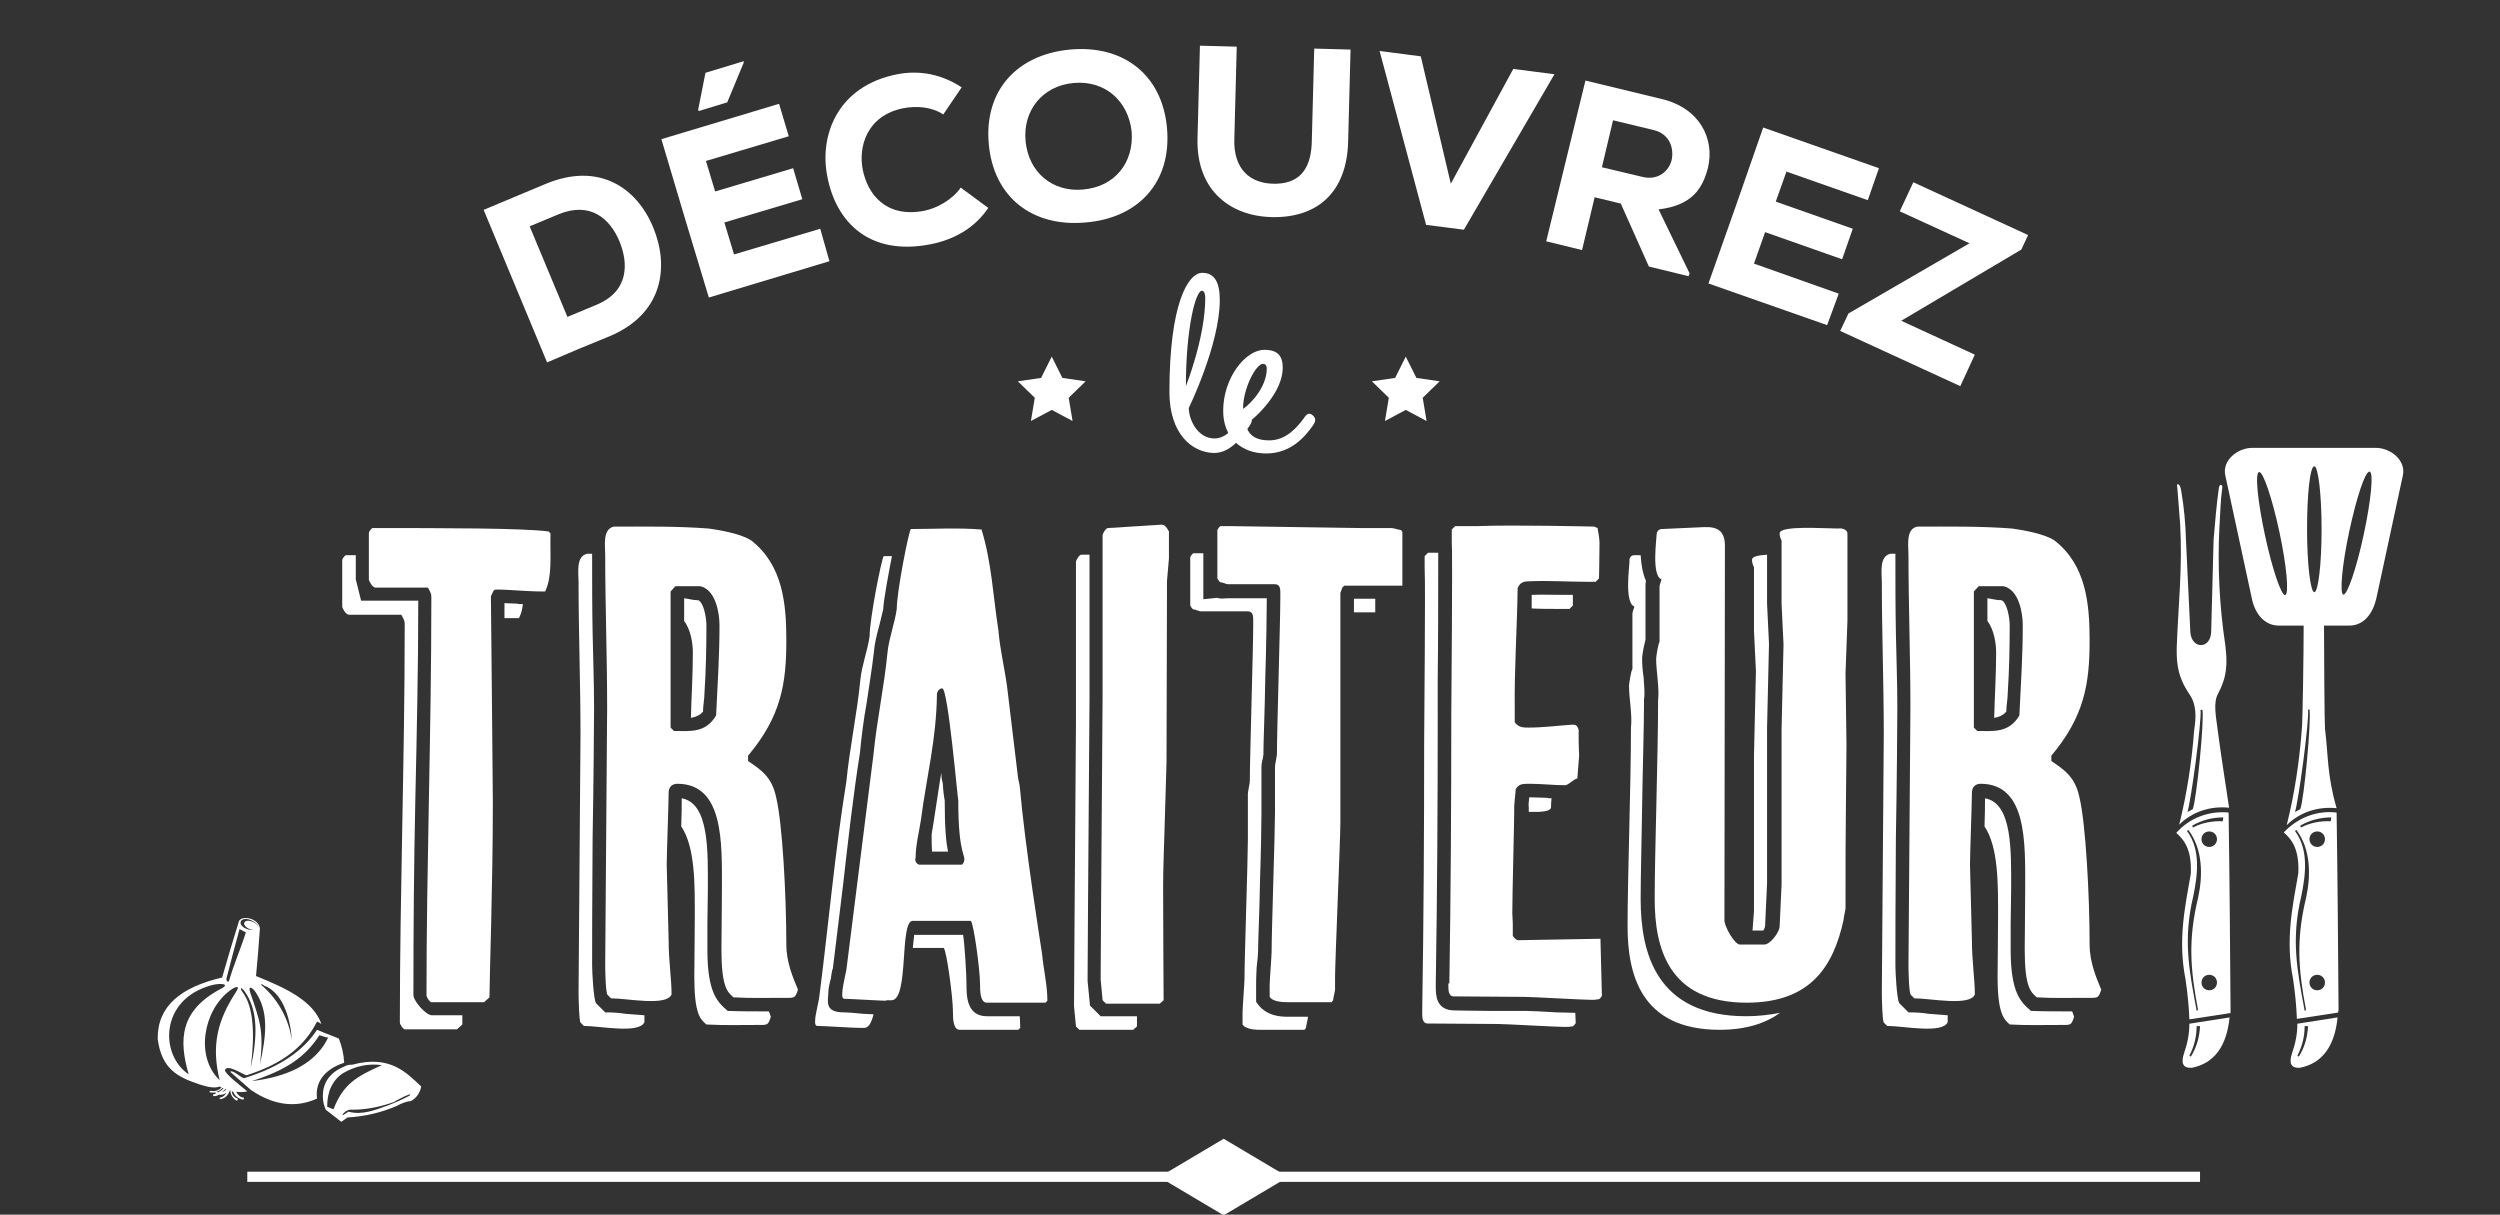
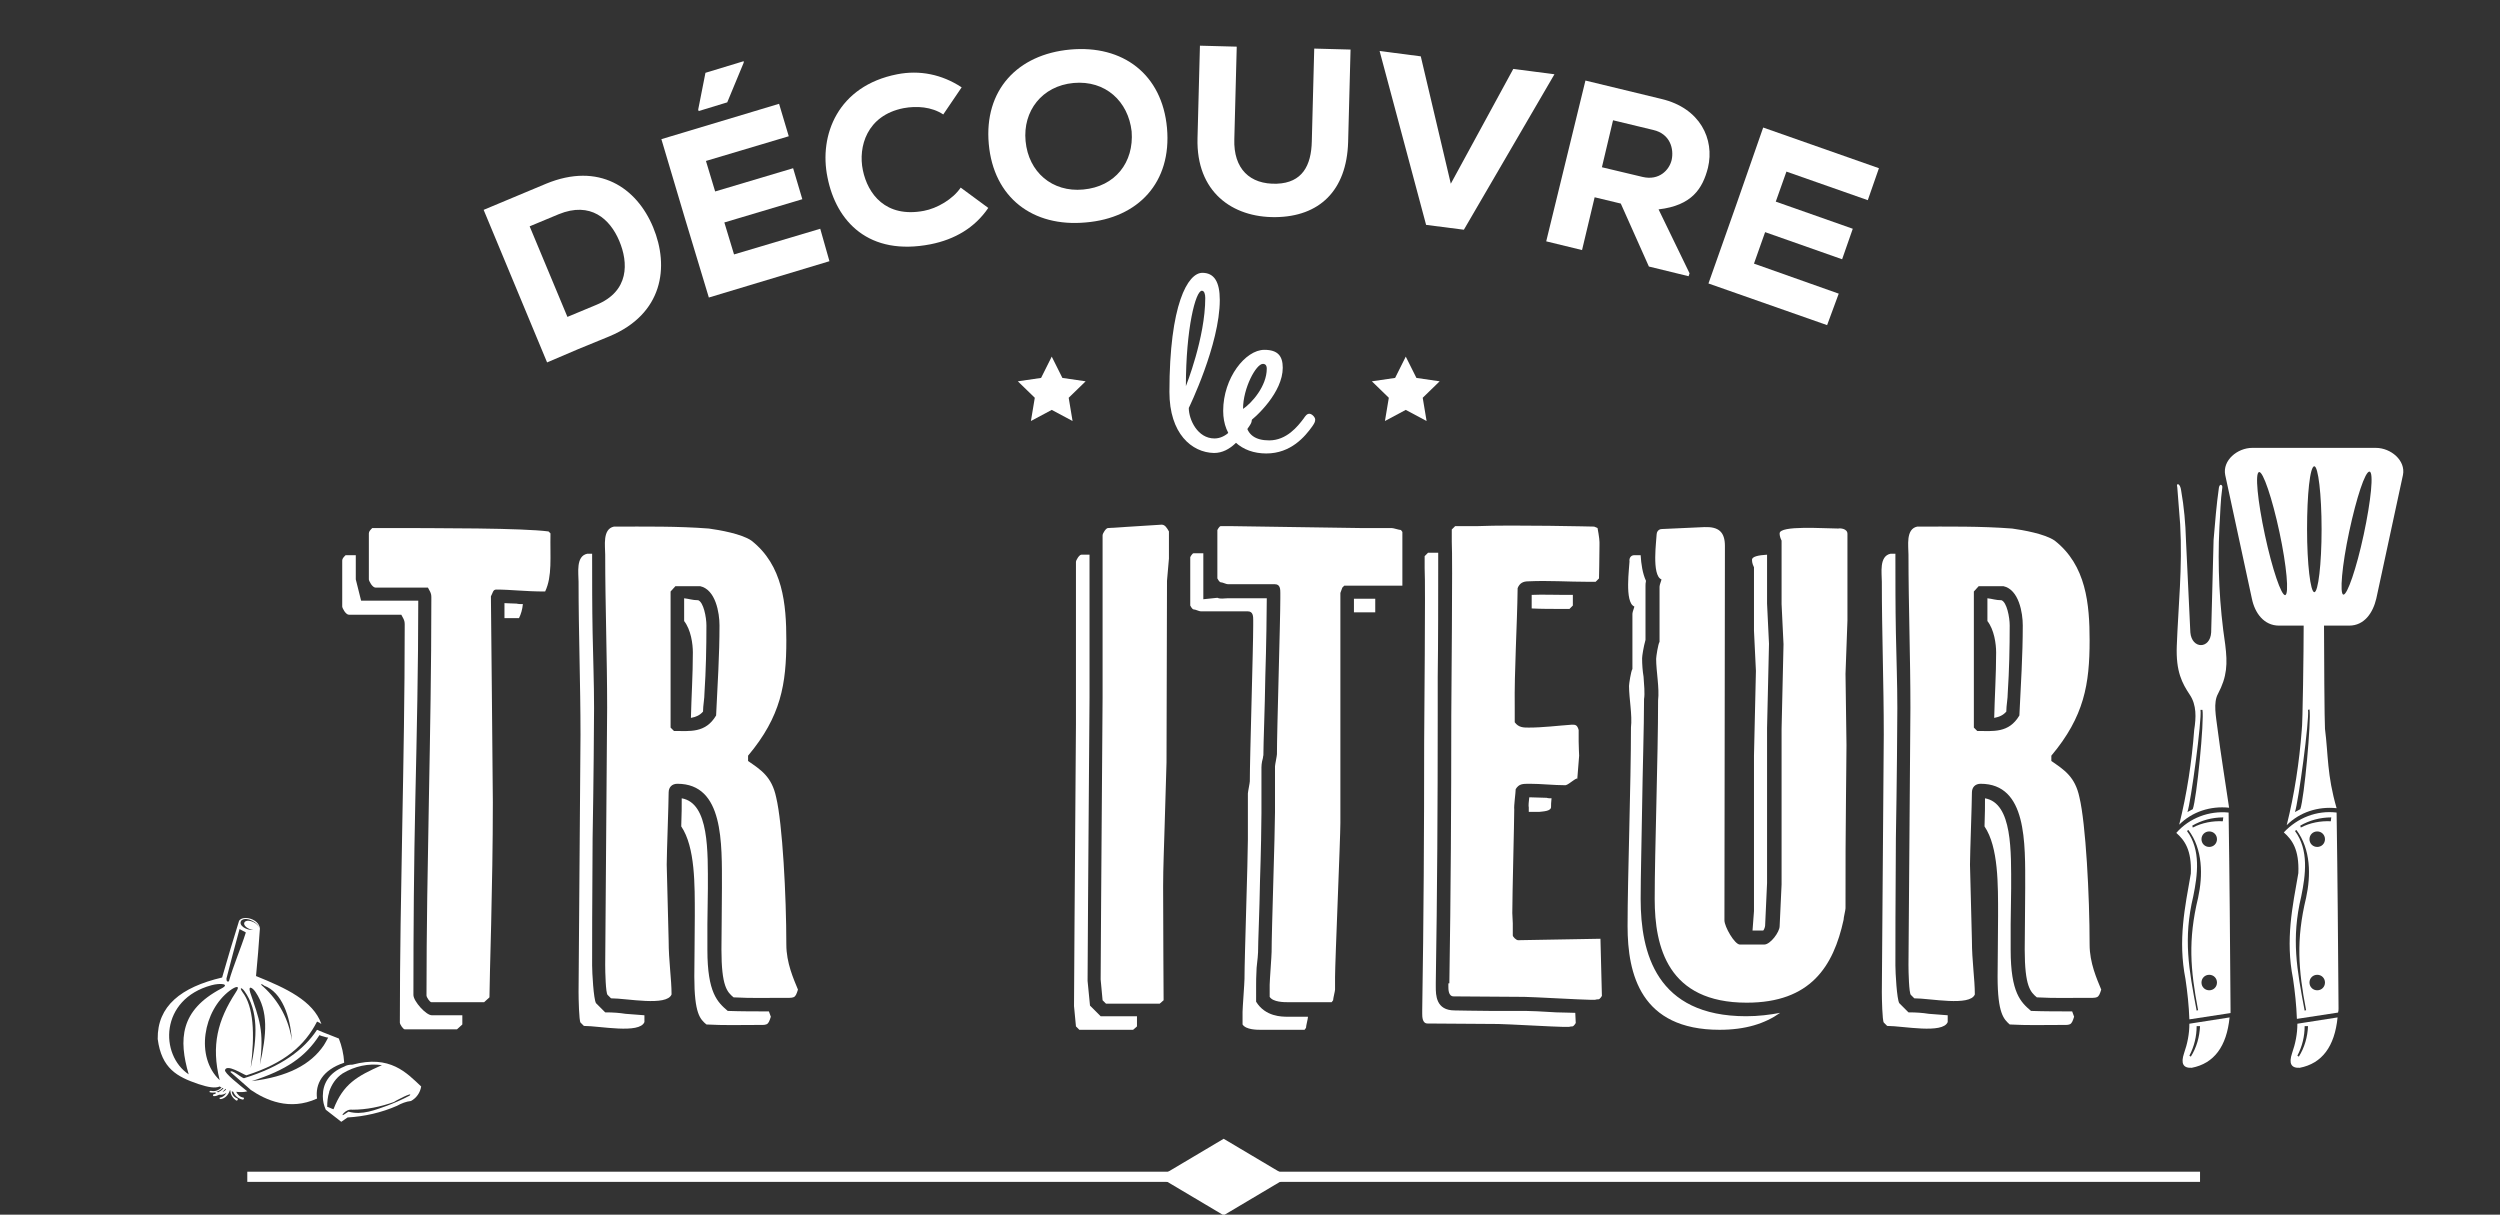
<svg xmlns="http://www.w3.org/2000/svg" xmlns:xlink="http://www.w3.org/1999/xlink" id="Calque_1" x="0px" y="0px" viewBox="0 0 516.2 250.8" style="enable-background:new 0 0 516.2 250.8;" xml:space="preserve">
  <rect x="0" y="0" width="516.2" height="250.8" fill="#333333" stroke="none" />
  <style type="text/css">	.st0{enable-background:new    ;}	.st1{fill:#FFFFFF;}	.st2{fill:none;}	.st3{clip-path:url(#SVGID_00000044176385314214375990000012472452317364379019_);}</style>
  <g id="Groupe_971" transform="translate(-9093.638 -3415.267)">
    <g class="st0">
      <path class="st1" d="M9189.1,3625v1.8l-1.1,1h-10.8c-0.3,0-1-1-1-1.4c0-27,1-54.4,1-81.3c0-1.5,0.1-1.5-0.7-2.9h-10.8   c-0.7,0-1.4-1.4-1.4-1.7v-9.5c0-0.4,0.3-0.7,0.7-1.1h2.1v5l1.1,4.4h11.8v0.1c0,13.5-0.3,27.1-0.6,40.7   c-0.3,13.6-0.4,27.1-0.4,40.6c0,1.3,2.6,4.2,3.8,4.2H9189.1z M9182.7,3622.2c-0.3,0-1-1-1-1.4c0-27,1-54.4,1-81.3   c0-1.5,0.1-1.5-0.7-2.9h-10.8c-0.7,0-1.4-1.4-1.4-1.7v-9.5c0-0.4,0.3-0.7,0.7-1.1c14.7,0,31,0,36.4,0.7l0.4,0.4   c-0.1,5,0.4,8.8-1.1,12c-4.2,0-7-0.4-10.1-0.4c-0.7,0-0.7,0.7-1.1,1.4c0,1.8,0.4,37.9,0.4,42.5c0,17.5-0.7,36.4-0.7,40.3l-1.1,1   H9182.7z M9197.8,3543v-3.2c0.7,0,1.5,0.1,2.5,0.1c0.4,0.1,0.8,0.1,1.3,0.1c-0.1,1.1-0.4,2.1-0.8,2.9H9197.8z" />
      <path class="st1" d="M9218.6,3624.3c1.7,0,2.9,0.1,4.2,0.3l3.9,0.3v1.4c-1,2.5-9.2,0.8-12.5,0.8l-0.7-0.7   c-0.3-0.4-0.4-4.9-0.4-6.3c0-5,0.4-48,0.4-53.1c0-10.6-0.4-21-0.4-31.6c0-1.8-0.6-5.3,1.8-5.8h1v0.3c0,5.3,0,10.7,0.1,16   s0.3,10.3,0.3,15.6c0,2.4-0.1,15.8-0.3,26.8c-0.1,12-0.1,23.8-0.1,26.3c0,1.5,0.3,7,0.8,7.8L9218.6,3624.3z M9218.6,3614.5   c0-5,0.4-48,0.4-53.1c0-10.6-0.4-21-0.4-31.6c0-1.8-0.6-5.3,1.8-5.8c6.5,0,13.1-0.1,19.6,0.4c2.2,0.3,6.8,1.1,8.8,2.5   c6.5,5.1,7.2,13.1,7.2,20.6c0,9-1.1,15.7-7.9,23.8v1.1c2.6,1.8,4.9,3.2,5.8,7.5c1.3,5.4,2.1,20.3,2.1,30.4c0,3.8,1.5,7.1,2.4,9.3   c-0.6,1.9-0.7,1.7-3.2,1.7c-3.5,0-6.4,0.1-10.1-0.1c-1.3-1.1-2.5-2.2-2.5-9.9c0-3.3,0.1-7.9,0.1-12.7c0-9.3,0.4-21.5-9.2-21.5   c-1.1,0-1.8,0.7-1.8,1.8c0,2.1-0.4,12.7-0.4,14.9c0,1.5,0.4,14.2,0.4,15.7c0,4.2,0.6,7.9,0.6,11.1c-1,2.5-9.2,0.8-12.5,0.8   l-0.7-0.7C9218.7,3620.4,9218.6,3615.9,9218.6,3614.5z M9241.5,3563c0.3-6.3,0.7-12.4,0.7-18.6c0-2.6-0.8-7.4-4-8.1h-5.1l-1,1.1   v28.1l0.7,0.7C9236.1,3566.2,9239.3,3566.7,9241.5,3563z M9234.3,3585.9c0.1-2.4,0.1-4.4,0.1-5.8c5.7,1,5.4,11,5.4,18.6   c0,2.5-0.1,5-0.1,7.4v5.3c0,8.9,2.1,10.8,4.2,12.6c2.6,0.1,6,0.1,8.5,0.1l0.4,1.1c-0.6,1.9-0.7,1.7-3.2,1.7   c-3.5,0-6.4,0.1-10.1-0.1c-1.3-1.1-2.5-2.2-2.5-9.9c0-3.3,0.1-7.9,0.1-12.6C9237.1,3598,9237.2,3590.2,9234.3,3585.9z    M9239.5,3544.4c0,4.6-0.1,9.3-0.4,13.9c0,1.3-0.3,2.6-0.3,3.9c-0.7,0.8-1.5,1.1-2.5,1.3c0.1-4.4,0.4-8.9,0.4-13.5   c0-1.8-0.4-4.7-1.8-6.5v-4.7c1,0.1,1.7,0.4,2.9,0.4C9238.9,3539.6,9239.5,3542.7,9239.5,3544.4z" />
-       <path class="st1" d="M9271,3627.5c-1.1,0-7.5-0.4-8.6-0.4c-0.7,0-0.4-1.4-0.4-1.8s0.8-3.8,0.8-4.2c1.9-14.7,3.2-29.7,5.6-44.5   c0.7-7.1,2.2-13.9,2.9-21.1c0.3-2.9,1.5-6,1.9-8.9c0-3.5,2.4-15.7,2.9-16.5h1.7c-0.8,4.2-1.7,8.9-1.8,11l-0.8,3.3   c-0.6,2.1-1,4-1.1,5.3c-0.4,3.6-1,7.1-1.5,10.6c-0.6,3.3-1.1,7.1-1.4,10.4c-1.4,8.8-2.5,18.6-3.5,27.4l-2.1,17.2   c-0.1,0-0.3,1.1-0.4,1.9l0.1-0.3c-0.4,1.4-0.6,2.6-0.6,2.8c0,2.1-1.1,4.6,3.2,4.6c0.6,0,2.2,0.1,4,0.3c0.6,0,1.4,0.1,2.1,0.1   c-0.4,1.7-1,2.8-1.9,2.8H9271z M9276.6,3621.9c-1.1,0-7.5-0.4-8.6-0.4c-0.7,0-0.4-1.4-0.4-1.8s0.7-3.8,0.8-4.2l5.6-44.5   c0.7-7.1,2.2-13.9,2.9-21.1c0.3-2.9,1.5-6,1.9-8.9c0-3.5,2.4-15.7,2.9-16.5c4.6,0,9.6-0.3,14.6,0.1c2.1,6.8,2.4,13.9,3.5,20.9   c0.3,3.8,1.3,7.9,1.8,11.7l2.2,18.3c0,0.4,0.4,1.9,0.4,2.2c1.1,12.5,4.3,32.5,4.6,34.5c0.3,3.3,1.1,6.4,1.1,9.7l-0.4,0.4h-12.1   c-1.4,0-1.4-2.5-1.4-3.8c0-2.9-1.3-12.5-1.9-13.1h-12c-2.8,0-0.7,16.4-4.4,16.4H9276.6z M9282.1,3611.1l0.3-2.8h10.1   c0.3,1.8,0.7,8.1,0.7,10.3c0,2.2,0,6.5,4.2,6.5h6.8c0,0.7,0.1,1.5,0.1,2.4l-0.4,0.4h-12.1c-1.4,0-1.4-2.5-1.4-3.8   c0-2.9-1.3-12.5-1.9-13.1H9282.1z M9292.3,3593.8l0.3-0.4c0.7-1.8-1.1-0.8-1.1-12.9c-0.1,0.1-2.1-23.1-3.3-23.1   c-0.7,0-1.1,0.8-1.1,1.1c-0.1,9.5-2.2,17.4-3.3,26c-0.4,2.6-1.1,5.3-1.1,7.8c-0.3,0.8,0.3,1.4,0.7,1.5H9292.3z M9286.4,3585.1   l1.3-8.5l0.3-1.8c0,0.8,0.1,1.5,0.3,2.2c0.1,1.8,0.3,3.1,0.4,3.5c0,5.8,0.3,8.9,0.7,10.6h-3.3c-0.1-1-0.1-2.2-0.1-3.6   L9286.4,3585.1z" />
      <path class="st1" d="M9318.7,3622.9l2.2,2.2h7.5v2.1l-0.8,0.7h-11.1l-0.7-0.7l-0.4-4.2l0.1-16.4l0.3-41.8v-33.5   c0-0.4,0.7-1.5,1.1-1.5h1.7v29.5l-0.3,41.8l-0.1,16.7L9318.7,3622.9z M9320.9,3617.5l0.1-16.4l0.3-41.8v-33.5   c0-0.4,0.7-1.5,1.1-1.5l11.1-0.7c0.7,0,1.1,0.7,1.5,1.4v5.6l-0.4,4.6l-0.1,37.5l-0.4,13.5c-0.1,4-0.3,8.1-0.3,12.1   c0,7.1,0.1,23.5,0.1,23.5l-0.8,0.7H9322l-0.7-0.7L9320.9,3617.5z" />
      <path class="st1" d="M9353,3622.1c1.9,3.1,5.3,3.1,6.5,3.1h4.2v0.1c0,0.3-0.4,1.8-0.4,2.2l-0.3,0.4h-9c-0.8,0-3.1,0-3.8-1.1v-2.6   c0-0.8,0.4-6,0.4-6.8c0-4.4,0.7-24.6,0.7-28.8v-9.5c0-0.3,0.4-2.2,0.4-2.5c0-5,0.7-27.4,0.7-32.2v-1.1c0-0.7,0-1.8-1.1-1.8h-9.7   c-0.4,0-1.1-0.4-1.5-0.4c-0.3,0-0.7-0.8-0.7-0.8v-10c0,0,0.4-0.8,0.7-0.8h1.9h0.1v6v3.5l2.9-0.3c0.7,0.3,1.4,0.1,2.1,0.1h8.1v0.1   c0,2.2-0.1,9.9-0.3,16c-0.1,6.8-0.4,13.8-0.4,16.3c0,0-0.1,0.4-0.1,0.6c-0.3,1-0.3,1.8-0.3,1.9v9.5c0,2.1-0.1,8.1-0.3,14   c-0.1,6.3-0.4,12.5-0.4,14.7c0,0.1-0.1,1.7-0.3,3.2c-0.1,1.5-0.1,3.2-0.1,3.6V3622.1z M9355.8,3618.6c0-0.8,0.4-6,0.4-6.8   c0-4.4,0.7-24.6,0.7-28.8v-9.5c0-0.3,0.4-2.2,0.4-2.5c0-5,0.7-27.4,0.7-32.2v-1.1c0-0.7,0-1.8-1.1-1.8h-9.7   c-0.4,0-1.1-0.4-1.5-0.4c-0.3,0-0.7-0.8-0.7-0.8v-10c0,0,0.4-0.8,0.7-0.8h1.9c2.5,0,24.3,0.4,27,0.4h6.4c0.4,0,1.5,0.4,1.9,0.4   l0.3,0.4v11.1h-12l-0.4,0.4l-0.4,1.1v47.5c0,3.1-1.1,28.8-1.1,31.8v2.6c0,0.3-0.4,1.8-0.4,2.2l-0.3,0.4h-9c-0.8,0-3.1,0-3.8-1.1   V3618.6z M9373.2,3541.7v-2.8h4.4v2.8H9373.2z" />
      <path class="st1" d="M9390.1,3619c0,1.7,0,4.9,3.9,4.9c1.1,0,4.2,0.1,7.2,0.1h7.4c0.7,0,3.5,0.1,6.4,0.3c1.4,0,2.8,0.1,3.9,0.1   l0.1,2.1c0,0-0.4,0.7-0.7,0.7c0,0-0.4,0-0.7,0.1h-1.1c-1.5,0-12.1-0.6-13.5-0.6c-2.2,0-12.4-0.1-14.6-0.1c-1.1,0-1.1-1.4-1.1-2.1   v-0.7c0.3-18.5,0.4-37,0.4-55.3c0-3.5,0.3-32.4,0.1-35.9v-2.5l0.7-0.7h2.1v2.8c0,6,0,15.8-0.1,22.8v7.9c0,18.3-0.1,36.8-0.4,55.3   V3619z M9392.9,3618.3c0.3-18.5,0.4-37,0.4-55.3c0-3.5,0.3-32.4,0.1-35.9v-2.5l0.7-0.7h4.7c7.1-0.3,24,0.1,24,0.1l0.7,0.3   c0,0,0.4,2.1,0.4,2.9v0.7c0,2.1-0.1,6.8-0.1,6.8l-0.7,0.7h-1.4c-4.3,0-8.3-0.3-12.5-0.1c-1.1,0-1.8,0.4-2.2,1.4   c-0.1,7.8-0.7,17.1-0.6,24.6v3.1c0.8,1.1,1.8,1.1,2.9,1.1c2.9,0,6-0.4,8.9-0.6c0.7,0,1.1,0,1.4,1.1v2.4c0,0.8,0.1,2.9,0.1,2.9   l-0.4,5c0.3-1-1.7,1-2.4,1.1c-2.5,0-5-0.3-7.4-0.3c-1.5,0-2.2,0-2.9,1.1c0,0.7-0.4,3.5-0.3,4.2c0,2.5-0.4,17.5-0.4,21.4   c0,0,0.1,1.8,0.1,2.1v2.5c0,0.3,0.7,1,1.1,1l17-0.3l0.3,11.8c0,0-0.4,0.7-0.7,0.7c0,0-0.4,0-0.7,0.1h-1.1   c-1.5,0-12.1-0.6-13.5-0.6c-2.2,0-12.4-0.1-14.6-0.1c-1.1,0-1.1-1.4-1.1-2.1V3618.3z M9409.3,3583v-1c-0.1-0.3,0-1.3,0.1-2.1h0.3   c1.1,0,2.2,0.1,3.3,0.1c0.3,0.1,0.6,0.1,1,0.1c-0.1,0.8-0.1,1.4-0.1,1.7c0.1,1-1.7,1-2.4,1.1H9409.3z M9409.9,3540.9v-2.8   c2.2-0.1,4.4,0,6.8,0h1.7v2.2l-0.7,0.7h-1.4C9414,3541,9411.9,3541,9409.9,3540.9z" />
      <path class="st1" d="M9431.1,3529.9h1.3c0.1,1.8,0.4,3.8,1.1,5.3c-0.1,0.4-0.1,0.8-0.1,1.1v11.1c-0.4,1.4-0.7,3.3-0.7,3.8   c0,1.3,0.1,2.6,0.3,3.8c0.1,1.5,0.3,3.5,0.1,4.6c0,5.7-0.3,15-0.4,22.4c-0.1,7.2-0.3,14.2-0.3,18.9c0,11.1,3.2,24.2,21.8,24.2   c2.5,0,4.9-0.3,7-0.7c-3.1,2.2-7.1,3.5-12.5,3.5c-16.3,0-19-11.5-19-21.4c0-9.9,0.7-29.3,0.7-41c0.3-2.6-0.4-6-0.4-8.6   c0-0.4,0.4-3.1,0.7-3.5v-11.4c0-0.4,0.4-1.3,0.4-1.5c-2.1-0.8-1-8.3-1-9.3C9430,3530.6,9430.3,3529.9,9431.1,3529.9z    M9474.9,3569.1c0,4-0.1,7.5-0.1,10.6c-0.1,7.9-0.1,14-0.1,23.1c0,0.4-0.4,1.9-0.4,2.4c-2.1,9.6-6.8,17.1-20,17.1   c-16.3,0-19-11.5-19-21.4c0-9.9,0.7-29.3,0.7-41c0.3-2.6-0.4-6-0.4-8.6c0-0.4,0.4-3.1,0.7-3.5v-11.4c0-0.4,0.4-1.3,0.4-1.5   c-2.1-0.8-1-8.3-1-9.3c0-0.4,0.3-1.1,1.1-1.1l8.8-0.4c2.9-0.1,4.2,1,4.2,3.9l-0.1,77.3c0,1.3,2.1,5,3.2,5h5c1.3,0,3.2-2.6,3.2-3.8   l0.4-8.6v-32.1l0.4-17.5l-0.4-8.3v-13.1c-0.4-0.8-0.4-1.3-0.4-1.5c0-1.7,9.2-1,12.1-1c0.4-0.1,1.9,0,1.9,1.1v17.9l-0.4,11   L9474.9,3569.1z M9458.5,3529.8v10.1l0.4,8.3l-0.4,17.4v32l-0.4,8.8c0,0.3-0.3,1-0.4,1h-2.2l0.3-4v-32.1l0.4-17.5l-0.4-8.3v-13.1   c-0.4-0.8-0.4-1.3-0.4-1.5C9455.3,3530.2,9456.7,3529.9,9458.5,3529.8z" />
      <path class="st1" d="M9487.7,3624.3c1.7,0,2.9,0.1,4.2,0.3l3.9,0.3v1.4c-1,2.5-9.2,0.8-12.5,0.8l-0.7-0.7   c-0.3-0.4-0.4-4.9-0.4-6.3c0-5,0.4-48,0.4-53.1c0-10.6-0.4-21-0.4-31.6c0-1.8-0.6-5.3,1.8-5.8h1v0.3c0,5.3,0,10.7,0.1,16   s0.3,10.3,0.3,15.6c0,2.4-0.1,15.8-0.3,26.8c-0.1,12-0.1,23.8-0.1,26.3c0,1.5,0.3,7,0.8,7.8L9487.7,3624.3z M9487.7,3614.5   c0-5,0.4-48,0.4-53.1c0-10.6-0.4-21-0.4-31.6c0-1.8-0.6-5.3,1.8-5.8c6.5,0,13.1-0.1,19.6,0.4c2.2,0.3,6.8,1.1,8.8,2.5   c6.5,5.1,7.2,13.1,7.2,20.6c0,9-1.1,15.7-7.9,23.8v1.1c2.6,1.8,4.9,3.2,5.8,7.5c1.3,5.4,2.1,20.3,2.1,30.4c0,3.8,1.5,7.1,2.4,9.3   c-0.6,1.9-0.7,1.7-3.2,1.7c-3.5,0-6.4,0.1-10.1-0.1c-1.3-1.1-2.5-2.2-2.5-9.9c0-3.3,0.1-7.9,0.1-12.7c0-9.3,0.4-21.5-9.2-21.5   c-1.1,0-1.8,0.7-1.8,1.8c0,2.1-0.4,12.7-0.4,14.9c0,1.5,0.4,14.2,0.4,15.7c0,4.2,0.6,7.9,0.6,11.1c-1,2.5-9.2,0.8-12.5,0.8   l-0.7-0.7C9487.8,3620.4,9487.7,3615.9,9487.7,3614.5z M9510.6,3563c0.3-6.3,0.7-12.4,0.7-18.6c0-2.6-0.8-7.4-4-8.1h-5.1l-1,1.1   v28.1l0.7,0.7C9505.2,3566.2,9508.4,3566.7,9510.6,3563z M9503.4,3585.9c0.1-2.4,0.1-4.4,0.1-5.8c5.7,1,5.4,11,5.4,18.6   c0,2.5-0.1,5-0.1,7.4v5.3c0,8.9,2.1,10.8,4.2,12.6c2.6,0.1,6,0.1,8.5,0.1l0.4,1.1c-0.6,1.9-0.7,1.7-3.2,1.7   c-3.5,0-6.4,0.1-10.1-0.1c-1.2-1.1-2.5-2.2-2.5-9.9c0-3.3,0.1-7.9,0.1-12.6C9506.2,3598,9506.3,3590.2,9503.4,3585.9z    M9508.6,3544.4c0,4.6-0.1,9.3-0.4,13.9c0,1.3-0.3,2.6-0.3,3.9c-0.7,0.8-1.5,1.1-2.5,1.3c0.1-4.4,0.4-8.9,0.4-13.5   c0-1.8-0.4-4.7-1.8-6.5v-4.7c1,0.1,1.7,0.4,2.9,0.4C9508,3539.6,9508.6,3542.7,9508.6,3544.4z" />
    </g>
    <rect id="Rectangle_73" x="9093.6" y="3503.2" class="st2" width="516.2" height="147.3" />
    <g class="st0">
      <path class="st1" d="M9206.4,3453.2c10.9-4.5,18.7,0.8,22.1,9c3.4,8.2,2,17.9-9,22.5c-4,1.6-9,3.7-12.9,5.4l-13.1-31.5   L9206.4,3453.2z M9210.8,3480.7l6-2.5c6.8-2.8,6.6-8.7,4.7-13.2c-1.9-4.5-5.9-8.2-12.5-5.5l-6,2.5L9210.8,3480.7z" />
    </g>
    <g class="st0">
      <path class="st1" d="M9264.9,3469.2l-24.9,7.5c-3.3-10.9-6.6-21.8-9.8-32.7l24.3-7.3l2,6.7l-17.1,5.1l1.9,6.3l16.1-4.8l1.9,6.4   l-16.1,4.8l2,6.6l17.8-5.3L9264.9,3469.2z M9247.2,3427.9l-7.9,2.4l-1.5,7.6l0.1,0.3l5.9-1.8l3.4-8.2L9247.2,3427.9z" />
    </g>
    <g class="st0">
      <path class="st1" d="M9297.7,3458.2c-2.8,4.1-6.9,6.5-11.9,7.5c-12.8,2.5-19.5-4.7-21.3-13.8c-1.8-8.7,2.1-18.9,14.4-21.3   c4.6-0.9,9.2,0,13.3,2.7l-3.8,5.6c-2.4-1.6-5.5-1.8-8.2-1.3c-7.6,1.5-9.4,8-8.4,12.8c1,4.9,4.7,9.9,12.6,8.4   c2.7-0.5,6-2.4,7.6-4.8L9297.7,3458.2z" />
    </g>
    <g class="st0">
      <path class="st1" d="M9317.8,3461.2c-10.9,1-19-5.1-20-16.2s5.9-18.5,16.8-19.5c10.9-1,19,5.1,20,16.2   C9335.6,3452.9,9328.7,3460.3,9317.8,3461.2z M9315.3,3432.4c-6.5,0.6-10.5,5.8-9.9,12c0.6,6.4,5.5,10.6,11.9,10   c6.6-0.6,10.5-5.6,10-12C9326.6,3436.2,9321.9,3431.8,9315.3,3432.4z" />
    </g>
    <g class="st0">
      <path class="st1" d="M9372.5,3425.5l-0.5,19.1c-0.3,10.1-6,15.4-15,15.5c-8.9,0.1-16.4-5.2-16.1-16.3l0.5-19.1l7.6,0.2l-0.5,19.1   c-0.2,6.1,3.2,9.4,8.8,9.2c5.2-0.2,7.1-3.7,7.2-8.8l0.5-19.1L9372.5,3425.5z" />
    </g>
    <g class="st0">
      <path class="st1" d="M9395.9,3462.7l-7.8-1l-9.6-35.9l8.5,1.1l6.2,26.3l12.9-23.7l8.5,1.1L9395.9,3462.7z" />
    </g>
    <g class="st0">
      <path class="st1" d="M9442.3,3472.3l-8.2-2l-5.8-13l-5.4-1.3l-2.6,10.9l-7.4-1.8l8.1-33.2c5.4,1.3,10.4,2.5,15.7,3.8   c8,1.9,11,8.3,9.6,14.2c-1.1,4.3-3.3,7.8-10.2,8.6l6.4,13.2L9442.3,3472.3z M9426.7,3440.1l-2.3,9.7l8.4,2c3.4,0.8,5.5-1.4,6-3.5   c0.5-2.3-0.3-5.4-3.8-6.2L9426.7,3440.1z" />
    </g>
    <g class="st0">
      <path class="st1" d="M9470.9,3482.4l-24.5-8.6c3.8-10.7,7.6-21.5,11.3-32.2l23.9,8.4l-2.3,6.6l-16.8-5.9l-2.2,6.2l15.9,5.6   l-2.2,6.3l-15.9-5.6l-2.3,6.5l17.5,6.2L9470.9,3482.4z" />
    </g>
    <g class="st0">
-       <path class="st1" d="M9488.7,3452.9l23.7,10.9l-1.4,3l-24.8,14.7l15.2,7l-3,6.5l-24.8-11.4l1.7-3.6l25-14.5l-14.4-6.6   L9488.7,3452.9z" />
-     </g>
+       </g>
    <g class="st0">
      <path class="st1" d="M9335.1,3496.2c0-18.1,3.8-24.6,6.8-24.6c2.4,0,3.6,1.8,3.6,5.6c0,9.2-6.4,22.3-6.4,22.3   c0,2.4,1.8,6.3,5.3,6.3c2.5,0,4.2-2.4,5.3-4c0.4-0.6,0.7-1,1.2-1c0.5,0,1.2,0.7,1.2,1.2c0,0.5-0.2,0.8-0.6,1.4   c-1.5,2.1-3.7,5.4-7.2,5.4C9339.7,3508.7,9335.1,3504.8,9335.1,3496.2z M9338.5,3495c0,0,4-10,4-18.2c0-0.8-0.2-1.5-0.7-1.5   C9340.5,3475.3,9338.5,3483.1,9338.5,3495z" />
      <path class="st1" d="M9346.2,3500.1c0-6.8,4.6-12.6,8.5-12.6c2.8,0,3.8,1.3,3.8,3.7c0,5-5.3,10.1-7.6,11.7   c0.4,2.1,1.9,3.3,4.8,3.3c3.6,0,5.9-2.9,7.1-4.5c0.4-0.6,0.7-1,1.2-1c0.5,0,1.2,0.7,1.2,1.2c0,0.5-0.2,0.8-0.6,1.4   c-1.5,2.1-4.4,5.6-9.5,5.6C9350,3508.9,9346.2,3505.7,9346.2,3500.1z M9355.2,3491.4c0-0.7-0.3-1-0.8-1c-1.4,0-4.1,5-4.1,9.3   C9352.1,3498.5,9355.2,3495,9355.2,3491.4z" />
    </g>
    <path id="Tracé_3958" class="st1" d="M9346.3,3650.4l-13.3,7.9l13.3,7.9l13.3-7.9L9346.3,3650.4z" />
    <rect id="Rectangle_76" x="9144.7" y="3657.2" class="st1" width="403.2" height="2.1" />
    <path id="Tracé_3968" class="st1" d="M9310.8,3488.9l2.2,4.4l4.8,0.7l-3.5,3.4l0.8,4.8l-4.3-2.3l-4.3,2.3l0.8-4.8l-3.5-3.4  l4.8-0.7L9310.8,3488.9z" />
    <path id="Tracé_3969" class="st1" d="M9383.9,3488.9l2.2,4.4l4.8,0.7l-3.5,3.4l0.8,4.8l-4.3-2.3l-4.3,2.3l0.8-4.8l-3.5-3.4  l4.8-0.7L9383.9,3488.9z" />
    <g id="Groupe_857" transform="translate(9543 3507.743)">
      <g>
        <defs>
          <rect id="SVGID_1_" x="0" y="0" width="46.9" height="128" />
        </defs>
        <clipPath id="SVGID_00000170964846653904322740000006248011772712511622_">
          <use xlink:href="#SVGID_1_" style="overflow:visible;" />
        </clipPath>
        <g id="Groupe_856" style="clip-path:url(#SVGID_00000170964846653904322740000006248011772712511622_);">
          <path id="Tracé_4124" class="st1" d="M11.2,115.7c-0.1-13.5-0.2-26.9-0.4-40.4C6.8,74.9,2.7,76.4,0,79.5c1.7,1.5,3.2,3.5,3,8.4     c-1.2,6.9-2.7,13.7-1.1,21.8c0.4,2.7,0.7,5.5,0.8,8.3l8.5-1.3C11.2,116.3,11.2,116,11.2,115.7 M4.5,116.1l-0.3,0.1     c-1.6-8.5-2.8-14.8-0.7-23.6c0.9-4.4,1.6-9.6-1.3-13.5l0.3-0.2c3,4,3,9.4,2,14v0C2.4,101.6,2.9,107.7,4.5,116.1 M6.8,112     c-0.9,0-1.6-0.7-1.6-1.6c0-0.9,0.7-1.6,1.6-1.6s1.6,0.7,1.6,1.6l0,0C8.4,111.3,7.7,112,6.8,112 M6.8,82.4     c-0.9,0-1.6-0.7-1.6-1.6c0-0.9,0.7-1.6,1.6-1.6s1.6,0.7,1.6,1.6l0,0C8.4,81.7,7.7,82.4,6.8,82.4 M9.6,77.1     c-2.1-0.1-4.3,0.3-6.2,1.3L3.3,78c1.9-1.1,4.1-1.7,6.4-1.7L9.6,77.1z" />
          <path id="Tracé_4125" class="st1" d="M3.2,128c4.6-0.9,7.2-4.4,7.8-10.4l-8.3,1.3c0,2.1-0.4,4.1-1.1,6.1     C0.9,127.1,1.4,128.1,3.2,128 M4.2,119.4l0.7,0c-0.1,2.2-0.7,4.4-1.9,6.3l-0.3-0.2C3.7,123.6,4.2,121.5,4.2,119.4" />
          <path id="Tracé_4126" class="st1" d="M2.8,51c1.4,2.1,1.3,4.7,0.9,7.2c-0.5,6.6-1.5,13.2-3.1,19.6c2.7-2.7,6.5-3.9,10.3-3.5     c-0.8-5.5-1.7-10.9-2.4-16.4c-0.3-2.4-0.9-5.3,0.1-7.1c1.9-3.6,2-6.2,1.5-10.2c-1.2-8-1.6-16.1-1.2-24.2     c0.2-2.9,0.2-5.4,0.6-8.2c0.1-0.5-0.5-1-0.7,0C8.3,11.7,8,15.4,7.7,19c-0.2,6.4-0.3,12.9-0.5,19.1c-0.2,3.5-4,3.5-4.3,0     C2.6,32,2.3,25.4,2,19.1c-0.1-3.5-0.4-6.9-1-10.3C0.8,7.2-0.1,7.2,0.2,8.1c0.2,2.6,0.4,5.1,0.6,7.7c0.5,8.9-0.4,17-0.7,25.1     C-0.1,46.2,1.2,48.6,2.8,51 M5.4,54.1c0.4,2.2-1.2,18.4-2,20.5l-1.1,0.6c0.7-2,3-19,2.7-21.1L5.4,54.1z" />
          <path id="Tracé_4127" class="st1" d="M33.5,115.7c-0.1-13.5-0.2-26.9-0.4-40.4c-4.1-0.5-8.1,1.1-10.9,4.1     c1.7,1.5,3.2,3.5,3,8.4c-1.2,6.9-2.7,13.7-1.1,21.8c0.4,2.7,0.7,5.5,0.8,8.3l8.5-1.3C33.5,116.3,33.5,116,33.5,115.7      M26.8,116.1l-0.3,0.1c-1.6-8.5-2.8-14.8-0.7-23.6c0.9-4.4,1.6-9.6-1.3-13.5l0.3-0.2c3,4,3,9.4,2,14v0     C24.7,101.6,25.2,107.8,26.8,116.1 M29.1,112c-0.9,0-1.6-0.7-1.6-1.6c0-0.9,0.7-1.6,1.6-1.6s1.6,0.7,1.6,1.6l0,0     C30.7,111.3,30,112,29.1,112 M29.1,82.4c-0.9,0-1.6-0.7-1.6-1.6c0-0.9,0.7-1.6,1.6-1.6s1.6,0.7,1.6,1.6l0,0     C30.7,81.7,30,82.4,29.1,82.4 M31.9,77.1c-2.1-0.1-4.3,0.3-6.2,1.3L25.6,78c1.9-1.1,4.1-1.7,6.4-1.7L31.9,77.1z" />
          <path id="Tracé_4128" class="st1" d="M25.5,128c4.6-0.9,7.2-4.4,7.8-10.4l-8.3,1.3c0,2.1-0.4,4.1-1.1,6.1     C23.2,127.1,23.7,128.1,25.5,128 M26.5,119.4l0.7,0c-0.1,2.2-0.7,4.4-1.9,6.3l-0.3-0.2C26,123.6,26.5,121.5,26.5,119.4" />
          <path id="Tracé_4129" class="st1" d="M10.1,5.6l5.5,25.5c0.6,3,2.5,5.6,5.6,5.6h5.1c0,4.8-0.2,20.5-0.4,21.6     c-0.5,6.6-1.5,13.2-3.1,19.6c2.7-2.7,6.5-3.9,10.3-3.5c-2-6.9-1.7-10.9-2.4-16.4c-0.1-1-0.2-16.5-0.2-21.3h5.2     c3.1,0,4.9-2.6,5.6-5.6l5.5-25.5c0.6-3-2.5-5.6-5.6-5.6H15.7C12.6,0,9.5,2.6,10.1,5.6 M25.6,74.6l-1.1,0.6c0.7-2,3-19,2.7-21.1     l0.3-0.1C27.9,56.3,26.4,72.5,25.6,74.6 M35.7,17.3c1.5-7,3.3-12.5,4.2-12.4s0.3,6-1.2,13s-3.4,12.5-4.2,12.4     S34.2,24.3,35.7,17.3 M28.5,3.8c0.8,0,1.5,5.8,1.5,13s-0.7,13-1.5,13s-1.5-5.8-1.5-13S27.6,3.8,28.5,3.8 M17.1,5     c0.8-0.2,2.7,5.4,4.2,12.4s2,12.8,1.2,13S19.8,25,18.3,18S16.2,5.1,17.1,5" />
        </g>
      </g>
    </g>
    <path id="Tracé_4121" class="st1" d="M9144,3637.9c-0.7-0.2-2.5-1.9-2.8-1.3c1.1,1,3,2.6,4.1,3.6c0,0,0.1,0.1,0.1,0.1  c3.1,2.1,8,4.4,13.7,1.8c-0.4-3,1.1-5.9,5.6-7.4h0v-0.1c-0.1-1.7-0.5-3.4-1.1-4.9l-3.3-1.3l-1.2-0.5  C9156.4,3632,9151.8,3635.5,9144,3637.9 M9160.5,3629.3c0.3,0.1,0.6,0.2,0.9,0.2c-0.3,0.6-0.6,1.1-0.9,1.6c-2.7,4-7.5,6.5-14.9,7.4  c7.2-2.3,11.1-5,14-9.5C9159.8,3629.1,9160.1,3629.2,9160.5,3629.3" />
    <path id="Tracé_4122" class="st1" d="M9164.7,3635.5c-3.2,1.3-4.4,3.6-4.4,6c0,0.1,0,0.1,0,0.2c0,0.9,0.2,1.8,0.6,2.7l2.7,2.1  l0.5,0.4l1.3-0.9c3.5-0.2,7-1,10.2-2.4c0.9-0.5,1.9-0.9,2.9-1c1.1-0.6,1.9-1.7,2.1-3l0,0c-3-2.8-6.4-6.6-14.2-4.5  C9165.7,3635.1,9165.2,3635.2,9164.7,3635.5L9164.7,3635.5 M9178.2,3641.5c-1.5,0.8-3.1,1.5-4.7,2.1c-2.3,0.8-5.1,2-7.9,1.2  c-0.1,0-1.9,1.4-1,0.3c0.5-0.5,1.1-0.8,1.8-0.7c2.9,0,5.8-0.6,8.6-1.6C9175,3642.7,9179.2,3640.5,9178.2,3641.5 M9172.5,3635.2  c-5.2,2.3-8,3.9-10,9.1c-0.4-0.1-0.9-0.4-1.3-0.5c0-1,0.1-2.1,0.4-3c0,0,0-0.1,0-0.1c0.5-1.5,1.4-2.9,2.8-3.8l0,0  C9166.9,3635.4,9169.7,3634.8,9172.5,3635.2" />
    <path id="Tracé_4123" class="st1" d="M9141.5,3640.6c0.1,0,0.2,0.1,0.3,0.1c0.3,0.8,1,1.4,1.9,1.6c0,0,0,0,0.1,0  c0.1,0,0.2-0.1,0.2-0.2c0-0.1,0-0.2-0.1-0.2c0,0,0,0,0,0c-0.7-0.1-1.2-0.6-1.5-1.2c0.8,0.1,1.6,0.1,2.3-0.1  c-1.6-1.3-4.8-3.8-4.6-4.4c0.4-1.3,3.7,0.9,4.4,1.1c7.9-2.5,12.1-6.2,14.6-11.1c0.3,0.1,0.6,0.3,0.9,0.5c-1.7-4.8-7.3-7.4-13.5-9.9  c0.3-3,0.6-6.8,0.8-9.8c-0.2-2.1-3.6-2.8-4.3-1.6c-1.2,3.9-2.4,7.8-3.5,11.7c-8.5,2-13.4,5.9-13.3,12.7c0.8,6.1,4,7.8,8.4,9.3  c2.1,0.7,3.5,0.9,4.4,0.5c0.1,0.1,0.3,0.2,0.4,0.2c-0.6,0.6-1.4,0.9-2.2,0.7c-0.1,0-0.2,0-0.3,0.1c0,0.1,0,0.2,0.1,0.2c0,0,0,0,0,0  c0.4,0.1,0.8,0.1,1.2,0c-0.1,0.1-0.1,0.2,0,0.3c-0.1,0-0.3,0.1-0.4,0.1c-0.1,0-0.2,0.1-0.2,0.2c0,0.1,0.1,0.2,0.2,0.2c0,0,0,0,0,0  c0.4,0,0.7-0.1,1.1-0.3c0.5,0.1,1.1-0.1,1.5-0.4c-0.3,0.5-0.7,0.9-1.3,1c-0.1,0-0.2,0.1-0.1,0.2c0,0,0,0,0,0c0,0.1,0.1,0.1,0.2,0.1  c0,0,0,0,0.1,0c0.9-0.2,1.5-0.9,1.8-1.8c0,0,0.1,0,0.1,0c0,0.9,0.5,1.6,1.2,2.1c0,0,0.1,0,0.1,0c0.1,0,0.1,0,0.2-0.1  c0.1-0.1,0-0.2,0-0.3c0,0,0,0,0,0C9141.9,3641.8,9141.5,3641.2,9141.5,3640.6 M9145.4,3635.8c0.9-7.1,0.6-12.7-1.7-15.7  c-0.7-1-0.2-1,0.4-0.2C9147,3623.9,9146.8,3629.4,9145.4,3635.8 M9148.2,3618.8c3.6,1.3,5.4,6.3,5.7,11.3  c-0.6-4.3-2.7-8.2-5.9-11.1C9147.2,3618.4,9147.6,3618.3,9148.2,3618.8 M9147.3,3635.1c0.9-7.1-0.1-9.3-2-14.9  c-0.5-1.6,0.5-1,1.1-0.1C9149.1,3624.1,9148.7,3628.8,9147.3,3635.1 M9143.5,3605.3c1.1-0.9,3.6,0.6,3.6,1.5  c-0.1-0.8-2.1-1.9-2.9-1.2c-0.6,0.7,0.7,1.6,1.8,1.7C9144.5,3607.4,9142.7,3606.3,9143.5,3605.3 M9143.1,3607.1l1.3,0.7  c-1,3.2-2.6,6.9-3.5,10.1c-0.4,0.1-0.5,0-0.5-0.6C9141.3,3613.7,9142.2,3610.5,9143.1,3607.1 M9132.6,3637.1c-6-4-6-15.5,4.7-18.4  c1.8-0.5,4-0.3,2,0.7C9130.8,3623.9,9130.5,3629.9,9132.6,3637.1 M9139,3638.3c-5.1-4.8-3.4-14.4,2.1-18.5c1.2-0.9,2.3-1.2,1.2,0.4  C9138.6,3625.9,9137.2,3631.1,9139,3638.3 M9138.7,3640.8c-0.1,0-0.3-0.1-0.4-0.1c0.5-0.1,0.9-0.4,1.3-0.8c0.1,0,0.1,0.1,0.2,0.1  C9139.5,3640.3,9139.1,3640.6,9138.7,3640.8 M9139.7,3640.7c0,0-0.1,0-0.1,0c0.2-0.2,0.4-0.4,0.6-0.6c0,0,0.1,0,0.1,0.1  C9140.2,3640.4,9139.9,3640.6,9139.7,3640.7" />
  </g>
</svg>